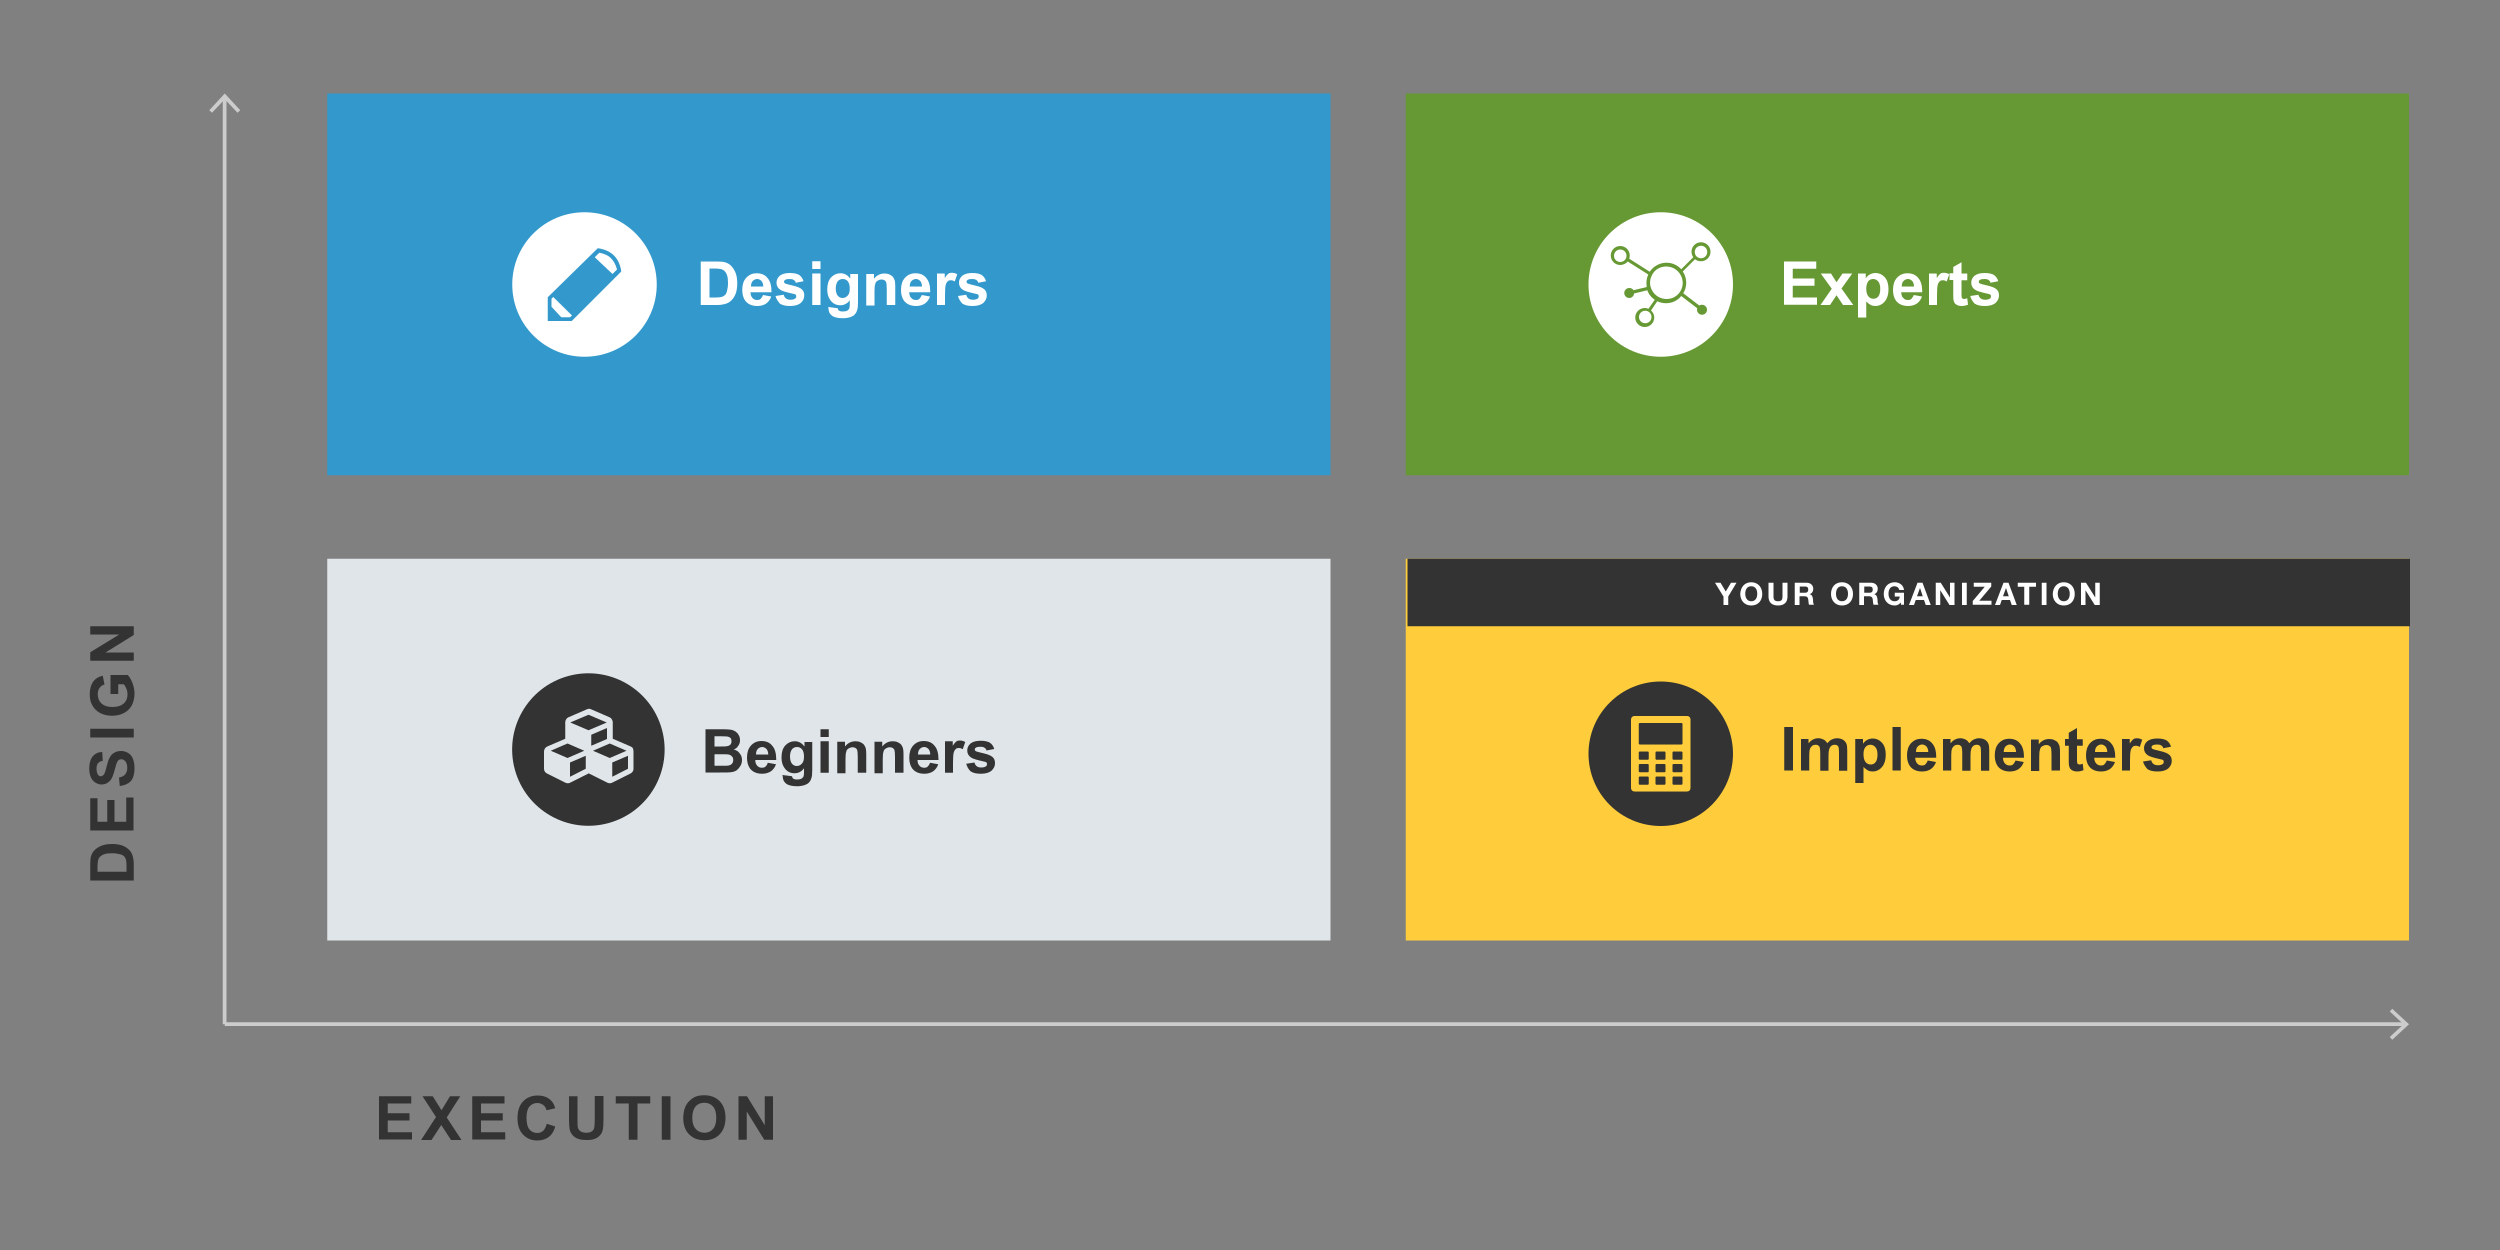
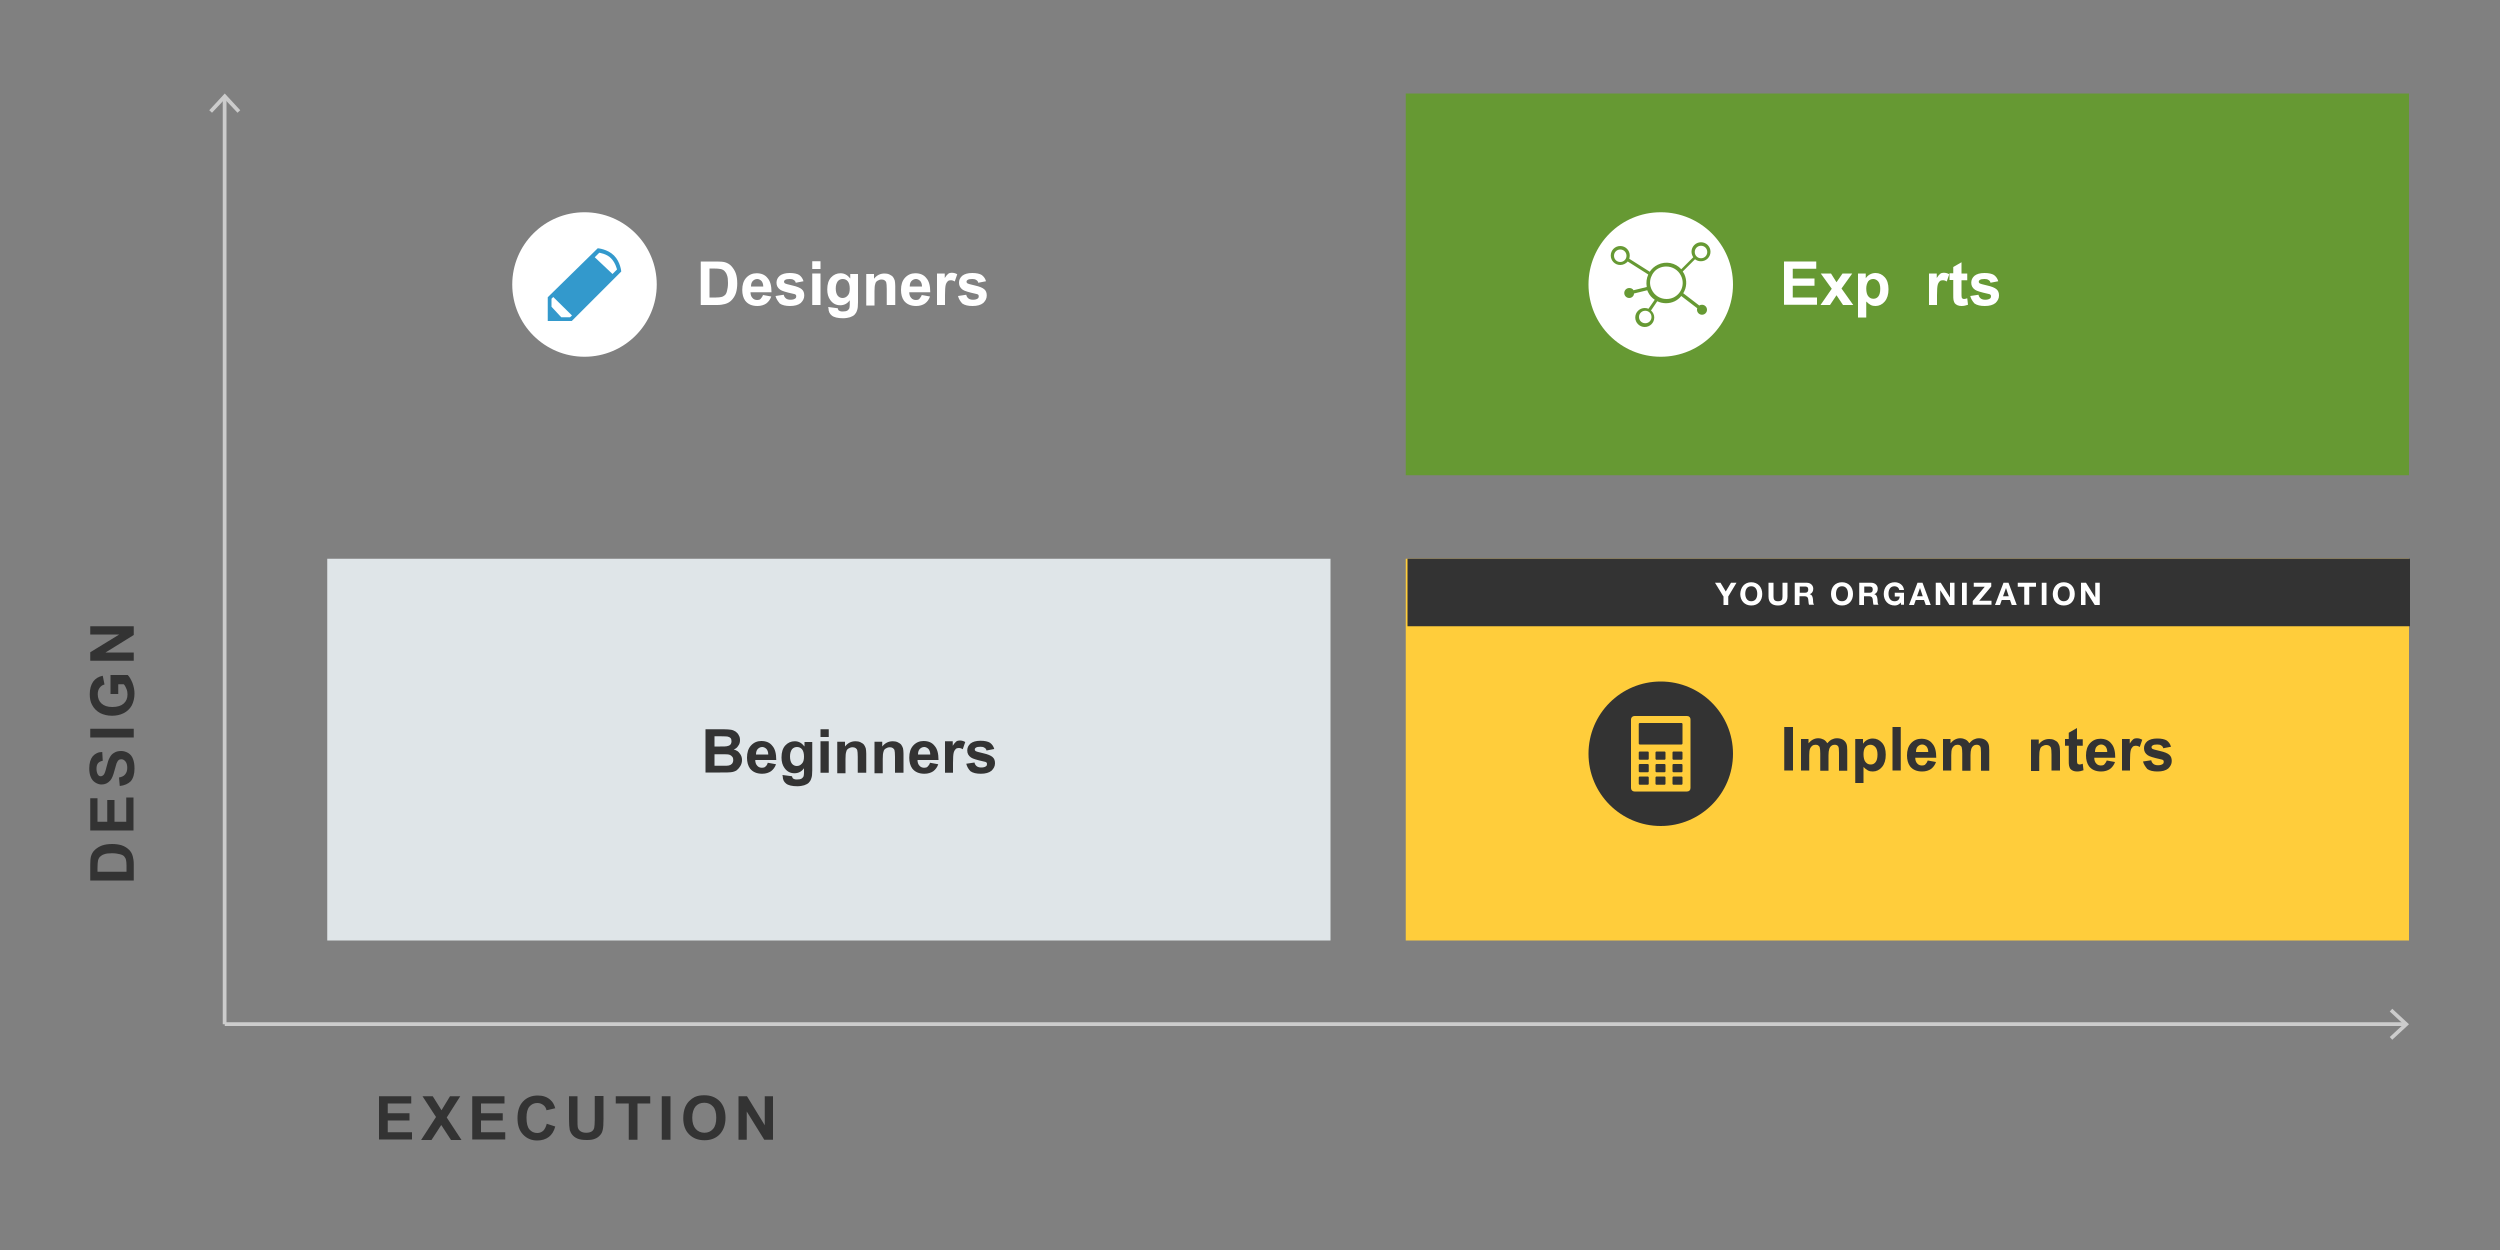
<svg xmlns="http://www.w3.org/2000/svg" version="1.1" id="Layer_1" x="0px" y="0px" viewBox="0 0 1000 500" style="enable-background:new 0 0 1000 500;" xml:space="preserve">
  <rect x="0" y="0" width="1000" height="500" fill="#808080" stroke="none" />
  <style type="text/css">
	.st0{fill:#333333;}
	.st1{fill:#CCCCCC;}
	.st2{fill:#3399CC;}
	.st3{fill:#DFE5E8;}
	.st4{fill:#669933;}
	.st5{fill:#FFCD3B;}
	.st6{fill:#FFFFFF;}
</style>
  <g>
    <path class="st0" d="M36.1,352.2v-6.4c0-1.4,0.1-2.6,0.3-3.3c0.3-1,0.8-1.9,1.6-2.6c0.8-0.7,1.7-1.3,2.8-1.7   c1.1-0.4,2.5-0.6,4.1-0.6c1.4,0,2.7,0.2,3.7,0.5c1.3,0.4,2.3,1.1,3.1,1.9c0.6,0.6,1.1,1.4,1.4,2.5c0.2,0.8,0.4,1.8,0.4,3.1v6.6   H36.1z M39.1,348.7h11.5v-2.6c0-1-0.1-1.7-0.2-2.1c-0.1-0.6-0.4-1-0.7-1.4c-0.3-0.4-0.9-0.7-1.7-0.9c-0.8-0.2-1.8-0.4-3.2-0.4   c-1.3,0-2.4,0.1-3.1,0.4c-0.7,0.2-1.3,0.6-1.7,1c-0.4,0.4-0.7,1-0.8,1.6c-0.1,0.5-0.2,1.5-0.2,2.9V348.7z" />
    <path class="st0" d="M53.5,332.2H36.1v-12.9h2.9v9.4h3.9v-8.7h2.9v8.7h4.7V319h2.9V332.2z" />
    <path class="st0" d="M47.9,314.4l-0.3-3.4c1.1-0.2,2-0.6,2.5-1.3c0.5-0.6,0.8-1.5,0.8-2.5c0-1.1-0.2-2-0.7-2.6   c-0.5-0.6-1-0.9-1.7-0.9c-0.4,0-0.8,0.1-1.1,0.4c-0.3,0.2-0.5,0.7-0.8,1.3c-0.1,0.4-0.4,1.3-0.8,2.8c-0.5,1.9-1,3.2-1.7,4   c-1,1.1-2.1,1.6-3.5,1.6c-0.9,0-1.7-0.3-2.5-0.8c-0.8-0.5-1.4-1.2-1.8-2.2c-0.4-0.9-0.6-2.1-0.6-3.4c0-2.2,0.5-3.8,1.4-4.9   c1-1.1,2.2-1.7,3.8-1.7l0.2,3.5c-0.9,0.2-1.5,0.5-1.9,1c-0.4,0.5-0.6,1.2-0.6,2.2c0,1,0.2,1.8,0.6,2.4c0.3,0.4,0.6,0.6,1.1,0.6   c0.4,0,0.8-0.2,1.1-0.5c0.4-0.4,0.8-1.5,1.2-3.2c0.4-1.7,0.8-3,1.3-3.8c0.4-0.8,1-1.5,1.8-1.9c0.7-0.5,1.7-0.7,2.8-0.7   c1,0,1.9,0.3,2.8,0.8c0.9,0.6,1.5,1.3,1.9,2.4c0.4,1,0.6,2.3,0.6,3.8c0,2.2-0.5,3.9-1.5,5.1C51.3,313.5,49.8,314.2,47.9,314.4z" />
    <path class="st0" d="M53.5,295H36.1v-3.5h17.4V295z" />
    <path class="st0" d="M47.1,277.6h-2.9V270h6.9c0.7,0.7,1.3,1.8,1.9,3.2c0.5,1.4,0.8,2.8,0.8,4.2c0,1.8-0.4,3.4-1.1,4.8   c-0.8,1.4-1.9,2.4-3.3,3.1c-1.4,0.7-3,1-4.6,1c-1.8,0-3.4-0.4-4.8-1.1c-1.4-0.8-2.5-1.9-3.2-3.3c-0.6-1.1-0.9-2.5-0.9-4.2   c0-2.2,0.5-3.8,1.4-5.1c0.9-1.2,2.2-2,3.8-2.3l0.7,3.5c-0.9,0.2-1.5,0.7-2,1.4c-0.5,0.7-0.7,1.5-0.7,2.5c0,1.5,0.5,2.8,1.5,3.7   c1,0.9,2.4,1.4,4.3,1.4c2.1,0,3.6-0.5,4.6-1.4c1-0.9,1.5-2.1,1.5-3.6c0-0.7-0.1-1.5-0.4-2.2c-0.3-0.7-0.6-1.4-1.1-1.9h-2.2V277.6z" />
    <path class="st0" d="M53.5,264.3H36.1v-3.4l11.6-7.1H36.1v-3.3h17.4v3.5l-11.3,7h11.3V264.3z" />
  </g>
  <g>
    <path class="st0" d="M151.6,455.9v-17.4h12.9v2.9h-9.4v3.9h8.7v2.9h-8.7v4.7h9.7v2.9H151.6z" />
    <path class="st0" d="M168.5,455.9l5.9-9.1l-5.4-8.3h4.1l3.5,5.6l3.4-5.6h4.1l-5.4,8.5l5.9,9h-4.2l-3.9-6l-3.9,6H168.5z" />
    <path class="st0" d="M188.9,455.9v-17.4h12.9v2.9h-9.4v3.9h8.7v2.9h-8.7v4.7h9.7v2.9H188.9z" />
    <path class="st0" d="M218.7,449.5l3.4,1.1c-0.5,1.9-1.4,3.3-2.6,4.2c-1.2,0.9-2.8,1.4-4.6,1.4c-2.3,0-4.2-0.8-5.7-2.4   c-1.5-1.6-2.2-3.7-2.2-6.5c0-2.9,0.7-5.1,2.2-6.7c1.5-1.6,3.5-2.4,5.9-2.4c2.1,0,3.9,0.6,5.2,1.9c0.8,0.7,1.4,1.8,1.8,3.2l-3.5,0.8   c-0.2-0.9-0.6-1.6-1.3-2.1s-1.4-0.8-2.4-0.8c-1.3,0-2.3,0.5-3.1,1.4c-0.8,0.9-1.2,2.4-1.2,4.5c0,2.2,0.4,3.8,1.2,4.7   c0.8,0.9,1.8,1.4,3.1,1.4c0.9,0,1.7-0.3,2.4-0.9C217.9,451.7,218.4,450.7,218.7,449.5z" />
    <path class="st0" d="M227.5,438.5h3.5v9.4c0,1.5,0,2.5,0.1,2.9c0.1,0.7,0.5,1.3,1.1,1.7c0.6,0.4,1.3,0.6,2.3,0.6   c1,0,1.7-0.2,2.3-0.6c0.5-0.4,0.8-0.9,0.9-1.5c0.1-0.6,0.2-1.6,0.2-3v-9.6h3.5v9.1c0,2.1-0.1,3.6-0.3,4.4c-0.2,0.9-0.5,1.6-1.1,2.2   c-0.5,0.6-1.2,1.1-2,1.4c-0.9,0.4-2,0.5-3.3,0.5c-1.7,0-2.9-0.2-3.8-0.6s-1.5-0.9-2-1.5c-0.5-0.6-0.8-1.3-1-1.9   c-0.2-1-0.3-2.5-0.3-4.4V438.5z" />
    <path class="st0" d="M251.5,455.9v-14.5h-5.2v-2.9h13.8v2.9H255v14.5H251.5z" />
    <path class="st0" d="M264.7,455.9v-17.4h3.5v17.4H264.7z" />
    <path class="st0" d="M273.3,447.3c0-1.8,0.3-3.3,0.8-4.5c0.4-0.9,0.9-1.7,1.6-2.4c0.7-0.7,1.4-1.2,2.2-1.6c1.1-0.5,2.3-0.7,3.8-0.7   c2.6,0,4.6,0.8,6.2,2.4c1.5,1.6,2.3,3.8,2.3,6.6c0,2.8-0.8,5-2.3,6.6c-1.5,1.6-3.6,2.4-6.1,2.4c-2.6,0-4.6-0.8-6.2-2.4   C274.1,452.2,273.3,450,273.3,447.3z M276.9,447.1c0,2,0.5,3.5,1.4,4.5c0.9,1,2.1,1.5,3.5,1.5s2.5-0.5,3.4-1.5   c0.9-1,1.3-2.5,1.3-4.5c0-2-0.4-3.5-1.3-4.5c-0.9-1-2-1.5-3.5-1.5s-2.6,0.5-3.5,1.5C277.4,443.6,276.9,445.1,276.9,447.1z" />
    <path class="st0" d="M295.4,455.9v-17.4h3.4l7.1,11.6v-11.6h3.3v17.4h-3.5l-7-11.3v11.3H295.4z" />
  </g>
  <g>
    <g>
      <rect x="89.1" y="39.1" class="st1" width="1.5" height="370.6" />
    </g>
    <g>
      <g>
        <polygon class="st1" points="96.1,44.1 95,45.1 89.9,39.7 84.8,45.1 83.7,44.1 89.9,37.4    " />
      </g>
    </g>
  </g>
  <g>
    <g>
      <rect x="89.9" y="408.9" class="st1" width="872.1" height="1.5" />
    </g>
    <g>
      <g>
        <polygon class="st1" points="956.9,415.9 955.9,414.8 961.4,409.7 955.9,404.6 956.9,403.5 963.6,409.7    " />
      </g>
    </g>
  </g>
-   <rect x="130.9" y="37.4" class="st2" width="401.3" height="152.7" />
  <rect x="130.9" y="223.5" class="st3" width="401.3" height="152.7" />
  <rect x="562.3" y="37.4" class="st4" width="401.3" height="152.7" />
  <rect x="562.3" y="223.5" class="st5" width="401.3" height="152.7" />
  <g>
    <g>
      <path class="st0" d="M282.3,291.7h7c1.4,0,2.4,0.1,3.1,0.2c0.7,0.1,1.3,0.4,1.8,0.7c0.5,0.4,1,0.8,1.3,1.5c0.4,0.6,0.5,1.3,0.5,2    c0,0.8-0.2,1.6-0.7,2.2c-0.4,0.7-1,1.2-1.8,1.5c1.1,0.3,1.9,0.8,2.4,1.6c0.6,0.7,0.9,1.6,0.9,2.6c0,0.8-0.2,1.6-0.6,2.3    c-0.4,0.7-0.9,1.3-1.5,1.8c-0.6,0.4-1.4,0.7-2.4,0.8c-0.6,0.1-2,0.1-4.2,0.1h-5.9V291.7z M285.8,294.6v4h2.3c1.4,0,2.2,0,2.6-0.1    c0.6-0.1,1.1-0.3,1.4-0.6c0.3-0.3,0.5-0.8,0.5-1.4c0-0.5-0.1-1-0.4-1.3c-0.3-0.3-0.7-0.5-1.3-0.6c-0.3,0-1.4-0.1-3-0.1H285.8z     M285.8,301.6v4.7h3.3c1.3,0,2.1,0,2.4-0.1c0.5-0.1,0.9-0.3,1.3-0.7c0.3-0.4,0.5-0.9,0.5-1.5c0-0.5-0.1-1-0.4-1.3    c-0.3-0.4-0.6-0.6-1.1-0.8c-0.5-0.2-1.5-0.2-3.1-0.2H285.8z" />
      <path class="st0" d="M307.1,305.1l3.3,0.6c-0.4,1.2-1.1,2.1-2,2.8c-0.9,0.6-2.1,1-3.5,1c-2.2,0-3.8-0.7-4.9-2.1    c-0.8-1.1-1.2-2.6-1.2-4.3c0-2.1,0.5-3.7,1.6-4.9c1.1-1.2,2.5-1.8,4.1-1.8c1.9,0,3.4,0.6,4.4,1.9c1.1,1.2,1.6,3.1,1.6,5.7h-8.4    c0,1,0.3,1.8,0.8,2.3c0.5,0.6,1.2,0.8,1.9,0.8c0.5,0,1-0.1,1.3-0.4C306.7,306.2,306.9,305.8,307.1,305.1z M307.3,301.8    c0-1-0.3-1.7-0.7-2.2c-0.5-0.5-1.1-0.8-1.7-0.8c-0.7,0-1.3,0.3-1.8,0.8c-0.5,0.5-0.7,1.3-0.7,2.2H307.3z" />
      <path class="st0" d="M313,310l3.8,0.5c0.1,0.4,0.2,0.7,0.4,0.9c0.3,0.2,0.8,0.4,1.5,0.4c0.9,0,1.5-0.1,2-0.4    c0.3-0.2,0.5-0.5,0.7-0.8c0.1-0.3,0.2-0.8,0.2-1.5v-1.8c-1,1.4-2.3,2-3.8,2c-1.7,0-3-0.7-4-2.1c-0.8-1.1-1.2-2.5-1.2-4.2    c0-2.1,0.5-3.7,1.5-4.8c1-1.1,2.3-1.7,3.8-1.7c1.6,0,2.8,0.7,3.9,2.1v-1.8h3.1v11.3c0,1.5-0.1,2.6-0.4,3.3c-0.2,0.7-0.6,1.3-1,1.7    c-0.4,0.4-1,0.7-1.8,1c-0.7,0.2-1.7,0.4-2.8,0.4c-2.1,0-3.7-0.4-4.5-1.1c-0.9-0.7-1.3-1.7-1.3-2.8C313,310.3,313,310.1,313,310z     M316,302.6c0,1.3,0.3,2.3,0.8,2.9c0.5,0.6,1.2,0.9,1.9,0.9c0.8,0,1.5-0.3,2.1-1c0.6-0.6,0.8-1.6,0.8-2.8c0-1.3-0.3-2.3-0.8-2.9    c-0.5-0.6-1.2-0.9-2-0.9c-0.8,0-1.5,0.3-2,0.9C316.3,300.4,316,301.3,316,302.6z" />
      <path class="st0" d="M328.2,294.8v-3.1h3.3v3.1H328.2z M328.2,309.1v-12.6h3.3v12.6H328.2z" />
      <path class="st0" d="M346.4,309.1h-3.3v-6.4c0-1.4-0.1-2.2-0.2-2.6c-0.1-0.4-0.4-0.7-0.7-0.9c-0.3-0.2-0.7-0.3-1.2-0.3    c-0.6,0-1.1,0.2-1.6,0.5c-0.5,0.3-0.8,0.7-0.9,1.3c-0.2,0.5-0.3,1.5-0.3,2.9v5.7h-3.3v-12.6h3.1v1.9c1.1-1.4,2.5-2.1,4.2-2.1    c0.7,0,1.4,0.1,2,0.4c0.6,0.3,1.1,0.6,1.4,1c0.3,0.4,0.5,0.9,0.7,1.4c0.1,0.5,0.2,1.3,0.2,2.2V309.1z" />
      <path class="st0" d="M361.3,309.1h-3.3v-6.4c0-1.4-0.1-2.2-0.2-2.6c-0.1-0.4-0.4-0.7-0.7-0.9c-0.3-0.2-0.7-0.3-1.2-0.3    c-0.6,0-1.1,0.2-1.6,0.5c-0.5,0.3-0.8,0.7-0.9,1.3c-0.2,0.5-0.3,1.5-0.3,2.9v5.7h-3.3v-12.6h3.1v1.9c1.1-1.4,2.5-2.1,4.2-2.1    c0.7,0,1.4,0.1,2,0.4c0.6,0.3,1.1,0.6,1.4,1c0.3,0.4,0.5,0.9,0.7,1.4c0.1,0.5,0.2,1.3,0.2,2.2V309.1z" />
      <path class="st0" d="M372,305.1l3.3,0.6c-0.4,1.2-1.1,2.1-2,2.8c-0.9,0.6-2.1,1-3.5,1c-2.2,0-3.8-0.7-4.9-2.1    c-0.8-1.1-1.2-2.6-1.2-4.3c0-2.1,0.5-3.7,1.6-4.9c1.1-1.2,2.5-1.8,4.1-1.8c1.9,0,3.4,0.6,4.4,1.9c1.1,1.2,1.6,3.1,1.6,5.7h-8.4    c0,1,0.3,1.8,0.8,2.3c0.5,0.6,1.2,0.8,1.9,0.8c0.5,0,1-0.1,1.3-0.4C371.5,306.2,371.8,305.8,372,305.1z M372.1,301.8    c0-1-0.3-1.7-0.7-2.2c-0.5-0.5-1.1-0.8-1.7-0.8c-0.7,0-1.3,0.3-1.8,0.8c-0.5,0.5-0.7,1.3-0.7,2.2H372.1z" />
      <path class="st0" d="M381.4,309.1H378v-12.6h3.1v1.8c0.5-0.8,1-1.4,1.4-1.7c0.4-0.3,0.9-0.4,1.4-0.4c0.8,0,1.5,0.2,2.2,0.6l-1,2.9    c-0.6-0.4-1.1-0.5-1.6-0.5c-0.5,0-0.9,0.1-1.2,0.4c-0.3,0.3-0.6,0.7-0.8,1.4c-0.2,0.7-0.3,2.1-0.3,4.2V309.1z" />
      <path class="st0" d="M386.5,305.5l3.3-0.5c0.1,0.6,0.4,1.1,0.9,1.5c0.4,0.3,1,0.5,1.8,0.5c0.9,0,1.5-0.2,1.9-0.5    c0.3-0.2,0.4-0.5,0.4-0.9c0-0.3-0.1-0.5-0.2-0.6c-0.2-0.2-0.5-0.3-1.1-0.4c-2.7-0.6-4.4-1.1-5.1-1.6c-1-0.7-1.5-1.6-1.5-2.8    c0-1.1,0.4-2,1.3-2.8c0.9-0.7,2.2-1.1,4-1.1c1.7,0,3,0.3,3.8,0.8c0.8,0.6,1.4,1.4,1.7,2.5l-3.1,0.6c-0.1-0.5-0.4-0.9-0.8-1.1    c-0.4-0.3-0.9-0.4-1.6-0.4c-0.9,0-1.5,0.1-1.9,0.4c-0.3,0.2-0.4,0.4-0.4,0.7c0,0.2,0.1,0.4,0.3,0.6c0.3,0.2,1.3,0.5,3.1,0.9    c1.8,0.4,3,0.9,3.7,1.5c0.7,0.6,1,1.4,1,2.5c0,1.2-0.5,2.1-1.4,3c-1,0.8-2.4,1.2-4.3,1.2c-1.7,0-3.1-0.3-4.1-1    C387.4,307.7,386.8,306.7,386.5,305.5z" />
    </g>
-     <ellipse transform="matrix(0.964 -0.265 0.265 0.964 -71.043 73.095)" class="st0" cx="235.4" cy="299.9" rx="30.5" ry="30.5" />
    <g>
      <g>
        <path id="Cubes_Stacked_8_" class="st3" d="M253.4,300.6l0,6.9c0,0.4-0.1,0.8-0.3,1.1c-0.2,0.3-0.5,0.6-0.9,0.8l-7.4,3.7     c-0.3,0.2-0.6,0.2-0.9,0.2c-0.4,0-0.7-0.1-0.9-0.2l-7.4-3.7c0,0-0.1,0-0.1-0.1c0,0-0.1,0-0.1,0.1l-7.4,3.7     c-0.3,0.2-0.6,0.2-0.9,0.2c-0.4,0-0.7-0.1-0.9-0.2l-7.4-3.7c-0.4-0.2-0.6-0.4-0.9-0.8c-0.2-0.3-0.3-0.7-0.3-1.1l0-6.9     c0-0.4,0.1-0.8,0.4-1.2c0.2-0.4,0.5-0.6,0.9-0.8l7.2-3.1l0-6.6c0-0.4,0.1-0.8,0.4-1.2c0.2-0.4,0.5-0.6,0.9-0.8l7.4-3.2     c0.3-0.1,0.5-0.2,0.8-0.2c0.3,0,0.6,0.1,0.8,0.2l7.4,3.2c0.4,0.2,0.7,0.4,0.9,0.8c0.2,0.4,0.4,0.7,0.4,1.2l0,6.6l7.2,3.1     c0.4,0.2,0.7,0.4,0.9,0.8C253.3,299.8,253.4,300.2,253.4,300.6z M227,303.2l6.7-2.9l-6.7-2.9l-6.7,2.9L227,303.2z M228,310.7     l6.3-3.2l0-5.2L228,305L228,310.7z M235.4,292.1l7.3-3.1l-7.3-3.1l-7.3,3.1L235.4,292.1z M236.5,298.3l6.3-2.7l0-4.4l-6.3,2.7     L236.5,298.3z M243.9,303.2l6.7-2.9l-6.7-2.9l-6.7,2.9L243.9,303.2z M244.9,310.7l6.3-3.2l0-5.2l-6.3,2.7L244.9,310.7z" />
      </g>
    </g>
  </g>
  <g>
    <g>
      <path class="st6" d="M280.3,104.6h6.4c1.4,0,2.6,0.1,3.3,0.3c1,0.3,1.9,0.8,2.6,1.6c0.7,0.8,1.3,1.7,1.7,2.8    c0.4,1.1,0.6,2.5,0.6,4.1c0,1.4-0.2,2.7-0.5,3.7c-0.4,1.3-1.1,2.3-1.9,3.1c-0.6,0.6-1.4,1.1-2.5,1.4c-0.8,0.2-1.8,0.4-3.1,0.4    h-6.6V104.6z M283.8,107.5V119h2.6c1,0,1.7-0.1,2.1-0.2c0.6-0.1,1-0.4,1.4-0.7c0.4-0.3,0.7-0.9,0.9-1.7c0.2-0.8,0.4-1.8,0.4-3.2    c0-1.3-0.1-2.4-0.4-3.1c-0.2-0.7-0.6-1.3-1-1.7c-0.4-0.4-1-0.7-1.6-0.8c-0.5-0.1-1.5-0.2-2.9-0.2H283.8z" />
      <path class="st6" d="M305.2,118l3.3,0.6c-0.4,1.2-1.1,2.1-2,2.8c-0.9,0.6-2.1,1-3.5,1c-2.2,0-3.8-0.7-4.9-2.1    c-0.8-1.1-1.2-2.6-1.2-4.3c0-2.1,0.5-3.7,1.6-4.9c1.1-1.2,2.5-1.8,4.1-1.8c1.9,0,3.4,0.6,4.4,1.9c1.1,1.2,1.6,3.1,1.6,5.7h-8.4    c0,1,0.3,1.8,0.8,2.3c0.5,0.6,1.2,0.8,1.9,0.8c0.5,0,1-0.1,1.3-0.4C304.7,119,305,118.6,305.2,118z M305.3,114.6    c0-1-0.3-1.7-0.7-2.2c-0.5-0.5-1.1-0.8-1.7-0.8c-0.7,0-1.3,0.3-1.8,0.8c-0.5,0.5-0.7,1.3-0.7,2.2H305.3z" />
      <path class="st6" d="M310.2,118.4l3.3-0.5c0.1,0.6,0.4,1.1,0.9,1.5c0.4,0.3,1,0.5,1.8,0.5c0.9,0,1.5-0.2,1.9-0.5    c0.3-0.2,0.4-0.5,0.4-0.9c0-0.3-0.1-0.5-0.2-0.6c-0.2-0.2-0.5-0.3-1.1-0.4c-2.7-0.6-4.4-1.1-5.1-1.6c-1-0.7-1.5-1.6-1.5-2.8    c0-1.1,0.4-2,1.3-2.8c0.9-0.7,2.2-1.1,4-1.1c1.7,0,3,0.3,3.8,0.8c0.8,0.6,1.4,1.4,1.7,2.5l-3.1,0.6c-0.1-0.5-0.4-0.9-0.8-1.1    c-0.4-0.3-0.9-0.4-1.6-0.4c-0.9,0-1.5,0.1-1.9,0.4c-0.3,0.2-0.4,0.4-0.4,0.7c0,0.2,0.1,0.4,0.3,0.6c0.3,0.2,1.3,0.5,3.1,0.9    c1.8,0.4,3,0.9,3.7,1.5c0.7,0.6,1,1.4,1,2.5c0,1.2-0.5,2.1-1.4,3c-1,0.8-2.4,1.2-4.3,1.2c-1.7,0-3.1-0.3-4.1-1    C311.2,120.5,310.5,119.6,310.2,118.4z" />
      <path class="st6" d="M324.9,107.6v-3.1h3.3v3.1H324.9z M324.9,122v-12.6h3.3V122H324.9z" />
      <path class="st6" d="M331.3,122.8l3.8,0.5c0.1,0.4,0.2,0.7,0.4,0.9c0.3,0.2,0.8,0.4,1.5,0.4c0.9,0,1.5-0.1,2-0.4    c0.3-0.2,0.5-0.5,0.7-0.8c0.1-0.3,0.2-0.8,0.2-1.5v-1.8c-1,1.4-2.3,2-3.8,2c-1.7,0-3-0.7-4-2.1c-0.8-1.1-1.2-2.5-1.2-4.2    c0-2.1,0.5-3.7,1.5-4.8c1-1.1,2.3-1.7,3.8-1.7c1.6,0,2.8,0.7,3.9,2.1v-1.8h3.1v11.3c0,1.5-0.1,2.6-0.4,3.3c-0.2,0.7-0.6,1.3-1,1.7    c-0.4,0.4-1,0.7-1.8,1c-0.7,0.2-1.7,0.4-2.8,0.4c-2.1,0-3.7-0.4-4.5-1.1c-0.9-0.7-1.3-1.7-1.3-2.8    C331.3,123.1,331.3,123,331.3,122.8z M334.3,115.4c0,1.3,0.3,2.3,0.8,2.9c0.5,0.6,1.2,0.9,1.9,0.9c0.8,0,1.5-0.3,2.1-1    c0.6-0.6,0.8-1.6,0.8-2.8c0-1.3-0.3-2.3-0.8-2.9c-0.5-0.6-1.2-0.9-2-0.9c-0.8,0-1.5,0.3-2,0.9    C334.6,113.2,334.3,114.1,334.3,115.4z" />
      <path class="st6" d="M358,122h-3.3v-6.4c0-1.4-0.1-2.2-0.2-2.6c-0.1-0.4-0.4-0.7-0.7-0.9c-0.3-0.2-0.7-0.3-1.2-0.3    c-0.6,0-1.1,0.2-1.6,0.5c-0.5,0.3-0.8,0.7-0.9,1.3c-0.2,0.5-0.3,1.5-0.3,2.9v5.7h-3.3v-12.6h3.1v1.9c1.1-1.4,2.5-2.1,4.2-2.1    c0.7,0,1.4,0.1,2,0.4c0.6,0.3,1.1,0.6,1.4,1c0.3,0.4,0.5,0.9,0.7,1.4c0.1,0.5,0.2,1.3,0.2,2.2V122z" />
      <path class="st6" d="M368.7,118l3.3,0.6c-0.4,1.2-1.1,2.1-2,2.8c-0.9,0.6-2.1,1-3.5,1c-2.2,0-3.8-0.7-4.9-2.1    c-0.8-1.1-1.2-2.6-1.2-4.3c0-2.1,0.5-3.7,1.6-4.9c1.1-1.2,2.5-1.8,4.1-1.8c1.9,0,3.4,0.6,4.4,1.9c1.1,1.2,1.6,3.1,1.6,5.7h-8.4    c0,1,0.3,1.8,0.8,2.3c0.5,0.6,1.2,0.8,1.9,0.8c0.5,0,1-0.1,1.3-0.4C368.2,119,368.5,118.6,368.7,118z M368.8,114.6    c0-1-0.3-1.7-0.7-2.2c-0.5-0.5-1.1-0.8-1.7-0.8c-0.7,0-1.3,0.3-1.8,0.8c-0.5,0.5-0.7,1.3-0.7,2.2H368.8z" />
      <path class="st6" d="M378.1,122h-3.3v-12.6h3.1v1.8c0.5-0.8,1-1.4,1.4-1.7c0.4-0.3,0.9-0.4,1.4-0.4c0.8,0,1.5,0.2,2.2,0.6l-1,2.9    c-0.6-0.4-1.1-0.5-1.6-0.5c-0.5,0-0.9,0.1-1.2,0.4c-0.3,0.3-0.6,0.7-0.8,1.4c-0.2,0.7-0.3,2.1-0.3,4.2V122z" />
      <path class="st6" d="M383.2,118.4l3.3-0.5c0.1,0.6,0.4,1.1,0.9,1.5c0.4,0.3,1,0.5,1.8,0.5c0.9,0,1.5-0.2,1.9-0.5    c0.3-0.2,0.4-0.5,0.4-0.9c0-0.3-0.1-0.5-0.2-0.6c-0.2-0.2-0.5-0.3-1.1-0.4c-2.7-0.6-4.4-1.1-5.1-1.6c-1-0.7-1.5-1.6-1.5-2.8    c0-1.1,0.4-2,1.3-2.8c0.9-0.7,2.2-1.1,4-1.1c1.7,0,3,0.3,3.8,0.8c0.8,0.6,1.4,1.4,1.7,2.5l-3.1,0.6c-0.1-0.5-0.4-0.9-0.8-1.1    c-0.4-0.3-0.9-0.4-1.6-0.4c-0.9,0-1.5,0.1-1.9,0.4c-0.3,0.2-0.4,0.4-0.4,0.7c0,0.2,0.1,0.4,0.3,0.6c0.3,0.2,1.3,0.5,3.1,0.9    c1.8,0.4,3,0.9,3.7,1.5c0.7,0.6,1,1.4,1,2.5c0,1.2-0.5,2.1-1.4,3c-1,0.8-2.4,1.2-4.3,1.2c-1.7,0-3.1-0.3-4.1-1    C384.1,120.5,383.5,119.6,383.2,118.4z" />
    </g>
    <circle class="st6" cx="233.8" cy="113.8" r="28.9" />
    <path id="XMLID_71_" class="st2" d="M245.6,102.2c-2.6-2.6-6.5-2.9-6.5-2.9l-20,19.6v9.5h9.6l19.8-19.8   C248.5,108.6,248.2,104.8,245.6,102.2z M228,126.9h-3.5l-3.9-4.2v-3.2l0.7-0.7l7.5,7.4L228,126.9z M237.9,102.9l1.8-1.8   c0,0,3,0.4,4.7,2.2c1.8,1.8,2.4,4.5,2.4,4.5l-1.8,1.8L237.9,102.9z" />
  </g>
  <g>
    <g>
      <path class="st0" d="M713.7,308.2v-17.4h3.5v17.4H713.7z" />
      <path class="st0" d="M720.3,295.6h3.1v1.7c1.1-1.3,2.4-2,3.9-2c0.8,0,1.5,0.2,2.1,0.5c0.6,0.3,1.1,0.8,1.5,1.5    c0.6-0.7,1.2-1.2,1.8-1.5s1.3-0.5,2.1-0.5c0.9,0,1.7,0.2,2.4,0.6c0.6,0.4,1.1,0.9,1.4,1.7c0.2,0.5,0.3,1.4,0.3,2.6v8.1h-3.3V301    c0-1.3-0.1-2.1-0.3-2.4c-0.3-0.5-0.8-0.7-1.4-0.7c-0.5,0-0.9,0.1-1.3,0.4c-0.4,0.3-0.7,0.7-0.9,1.3c-0.2,0.6-0.3,1.4-0.3,2.6v6.1    h-3.3v-6.9c0-1.2-0.1-2-0.2-2.4s-0.3-0.6-0.6-0.8c-0.2-0.2-0.6-0.3-1-0.3c-0.5,0-1,0.1-1.4,0.4c-0.4,0.3-0.7,0.7-0.9,1.2    c-0.2,0.5-0.3,1.4-0.3,2.6v6.1h-3.3V295.6z" />
      <path class="st0" d="M742.1,295.6h3.1v1.9c0.4-0.6,0.9-1.1,1.6-1.5c0.7-0.4,1.5-0.6,2.3-0.6c1.5,0,2.7,0.6,3.7,1.7    c1,1.1,1.5,2.7,1.5,4.8c0,2.1-0.5,3.7-1.5,4.9c-1,1.2-2.3,1.8-3.7,1.8c-0.7,0-1.3-0.1-1.9-0.4c-0.6-0.3-1.2-0.8-1.8-1.4v6.4h-3.3    V295.6z M745.4,301.7c0,1.4,0.3,2.5,0.8,3.1c0.6,0.7,1.2,1,2.1,1c0.8,0,1.4-0.3,1.9-0.9c0.5-0.6,0.8-1.6,0.8-3.1    c0-1.3-0.3-2.3-0.8-2.9c-0.5-0.6-1.2-1-2-1c-0.8,0-1.5,0.3-2,0.9C745.6,299.5,745.4,300.5,745.4,301.7z" />
      <path class="st0" d="M757,308.2v-17.4h3.3v17.4H757z" />
      <path class="st0" d="M771.1,304.2l3.3,0.6c-0.4,1.2-1.1,2.1-2,2.8c-0.9,0.6-2.1,1-3.5,1c-2.2,0-3.8-0.7-4.9-2.1    c-0.8-1.1-1.2-2.6-1.2-4.3c0-2.1,0.5-3.7,1.6-4.9c1.1-1.2,2.5-1.8,4.1-1.8c1.9,0,3.4,0.6,4.4,1.9c1.1,1.2,1.6,3.1,1.6,5.7h-8.4    c0,1,0.3,1.8,0.8,2.3c0.5,0.6,1.2,0.8,1.9,0.8c0.5,0,1-0.1,1.3-0.4C770.6,305.3,770.9,304.8,771.1,304.2z M771.3,300.8    c0-1-0.3-1.7-0.7-2.2c-0.5-0.5-1.1-0.8-1.7-0.8c-0.7,0-1.3,0.3-1.8,0.8c-0.5,0.5-0.7,1.3-0.7,2.2H771.3z" />
      <path class="st0" d="M777.1,295.6h3.1v1.7c1.1-1.3,2.4-2,3.9-2c0.8,0,1.5,0.2,2.1,0.5s1.1,0.8,1.5,1.5c0.6-0.7,1.2-1.2,1.8-1.5    c0.6-0.3,1.3-0.5,2.1-0.5c0.9,0,1.7,0.2,2.4,0.6c0.6,0.4,1.1,0.9,1.4,1.7c0.2,0.5,0.3,1.4,0.3,2.6v8.1h-3.3V301    c0-1.3-0.1-2.1-0.3-2.4c-0.3-0.5-0.8-0.7-1.4-0.7c-0.5,0-0.9,0.1-1.3,0.4c-0.4,0.3-0.7,0.7-0.9,1.3c-0.2,0.6-0.3,1.4-0.3,2.6v6.1    h-3.3v-6.9c0-1.2-0.1-2-0.2-2.4s-0.3-0.6-0.6-0.8c-0.2-0.2-0.6-0.3-1-0.3c-0.5,0-1,0.1-1.4,0.4c-0.4,0.3-0.7,0.7-0.9,1.2    c-0.2,0.5-0.3,1.4-0.3,2.6v6.1h-3.3V295.6z" />
-       <path class="st0" d="M806.2,304.2l3.3,0.6c-0.4,1.2-1.1,2.1-2,2.8c-0.9,0.6-2.1,1-3.5,1c-2.2,0-3.8-0.7-4.9-2.1    c-0.8-1.1-1.2-2.6-1.2-4.3c0-2.1,0.5-3.7,1.6-4.9c1.1-1.2,2.5-1.8,4.1-1.8c1.9,0,3.4,0.6,4.4,1.9c1.1,1.2,1.6,3.1,1.6,5.7h-8.4    c0,1,0.3,1.8,0.8,2.3c0.5,0.6,1.2,0.8,1.9,0.8c0.5,0,1-0.1,1.3-0.4S806,304.8,806.2,304.2z M806.4,300.8c0-1-0.3-1.7-0.7-2.2    c-0.5-0.5-1.1-0.8-1.7-0.8c-0.7,0-1.3,0.3-1.8,0.8c-0.5,0.5-0.7,1.3-0.7,2.2H806.4z" />
      <path class="st0" d="M823.9,308.2h-3.3v-6.4c0-1.4-0.1-2.2-0.2-2.6c-0.1-0.4-0.4-0.7-0.7-0.9c-0.3-0.2-0.7-0.3-1.2-0.3    c-0.6,0-1.1,0.2-1.6,0.5c-0.5,0.3-0.8,0.7-0.9,1.3c-0.2,0.5-0.3,1.5-0.3,2.9v5.7h-3.3v-12.6h3.1v1.9c1.1-1.4,2.5-2.1,4.2-2.1    c0.7,0,1.4,0.1,2,0.4c0.6,0.3,1.1,0.6,1.4,1c0.3,0.4,0.5,0.9,0.7,1.4c0.1,0.5,0.2,1.3,0.2,2.2V308.2z" />
      <path class="st0" d="M833.1,295.6v2.7h-2.3v5.1c0,1,0,1.6,0.1,1.8c0,0.2,0.1,0.3,0.3,0.4c0.2,0.1,0.3,0.2,0.6,0.2    c0.3,0,0.8-0.1,1.3-0.3l0.3,2.6c-0.8,0.3-1.7,0.5-2.6,0.5c-0.6,0-1.1-0.1-1.6-0.3c-0.5-0.2-0.8-0.5-1.1-0.8    c-0.2-0.3-0.4-0.8-0.5-1.3c-0.1-0.4-0.1-1.2-0.1-2.4v-5.5h-1.5v-2.7h1.5v-2.5l3.3-1.9v4.5H833.1z" />
      <path class="st0" d="M842.7,304.2l3.3,0.6c-0.4,1.2-1.1,2.1-2,2.8c-0.9,0.6-2.1,1-3.5,1c-2.2,0-3.8-0.7-4.9-2.1    c-0.8-1.1-1.2-2.6-1.2-4.3c0-2.1,0.5-3.7,1.6-4.9c1.1-1.2,2.5-1.8,4.1-1.8c1.9,0,3.4,0.6,4.4,1.9c1.1,1.2,1.6,3.1,1.6,5.7h-8.4    c0,1,0.3,1.8,0.8,2.3c0.5,0.6,1.2,0.8,1.9,0.8c0.5,0,1-0.1,1.3-0.4S842.5,304.8,842.7,304.2z M842.9,300.8c0-1-0.3-1.7-0.7-2.2    c-0.5-0.5-1.1-0.8-1.7-0.8c-0.7,0-1.3,0.3-1.8,0.8c-0.5,0.5-0.7,1.3-0.7,2.2H842.9z" />
      <path class="st0" d="M852.1,308.2h-3.3v-12.6h3.1v1.8c0.5-0.8,1-1.4,1.4-1.7c0.4-0.3,0.9-0.4,1.4-0.4c0.8,0,1.5,0.2,2.2,0.6    l-1,2.9c-0.6-0.4-1.1-0.5-1.6-0.5c-0.5,0-0.9,0.1-1.2,0.4c-0.3,0.3-0.6,0.7-0.8,1.4c-0.2,0.7-0.3,2.1-0.3,4.2V308.2z" />
      <path class="st0" d="M857.2,304.6l3.3-0.5c0.1,0.6,0.4,1.1,0.9,1.5c0.4,0.3,1,0.5,1.8,0.5c0.9,0,1.5-0.2,1.9-0.5    c0.3-0.2,0.4-0.5,0.4-0.9c0-0.3-0.1-0.5-0.2-0.6c-0.2-0.2-0.5-0.3-1.1-0.4c-2.7-0.6-4.4-1.1-5.1-1.6c-1-0.7-1.5-1.6-1.5-2.8    c0-1.1,0.4-2,1.3-2.8c0.9-0.7,2.2-1.1,4-1.1c1.7,0,3,0.3,3.8,0.8c0.8,0.6,1.4,1.4,1.7,2.5l-3.1,0.6c-0.1-0.5-0.4-0.9-0.8-1.1    c-0.4-0.3-0.9-0.4-1.6-0.4c-0.9,0-1.5,0.1-1.9,0.4c-0.3,0.2-0.4,0.4-0.4,0.7c0,0.2,0.1,0.4,0.3,0.6c0.3,0.2,1.3,0.5,3.1,0.9    c1.8,0.4,3,0.9,3.7,1.5c0.7,0.6,1,1.4,1,2.5c0,1.2-0.5,2.1-1.4,3c-1,0.8-2.4,1.2-4.3,1.2c-1.7,0-3.1-0.3-4.1-1    C858.2,306.7,857.5,305.8,857.2,304.6z" />
    </g>
    <circle class="st0" cx="664.3" cy="301.5" r="28.9" />
    <path id="XMLID_58_" class="st5" d="M676.2,315.2c0,0.9-0.6,1.4-1.4,1.4h-21c-0.8,0-1.4-0.6-1.4-1.4v-27.4c0-0.8,0.6-1.4,1.4-1.4   h21c0.9,0,1.4,0.6,1.4,1.4V315.2z M673,289.6c0-0.2-0.2-0.4-0.4-0.4h-16.7c-0.2,0-0.4,0.2-0.4,0.4v7.8c0,0.2,0.2,0.4,0.4,0.4h16.7   c0.2,0,0.4-0.2,0.4-0.4V289.6z M659.5,301c0-0.2-0.2-0.4-0.4-0.4h-3.2c-0.2,0-0.4,0.2-0.4,0.4v2.5c0,0.2,0.2,0.4,0.4,0.4h3.2   c0.2,0,0.4-0.2,0.4-0.4V301z M666.2,301c0-0.2-0.2-0.4-0.4-0.4h-3.2c-0.2,0-0.4,0.2-0.4,0.4v2.5c0,0.2,0.2,0.4,0.4,0.4h3.2   c0.2,0,0.4-0.2,0.4-0.4V301z M673,301c0-0.2-0.2-0.4-0.4-0.4h-3.2c-0.2,0-0.4,0.2-0.4,0.4v2.5c0,0.2,0.2,0.4,0.4,0.4h3.2   c0.2,0,0.4-0.2,0.4-0.4V301z M659.5,306c0-0.2-0.2-0.4-0.4-0.4h-3.2c-0.2,0-0.4,0.2-0.4,0.4v2.5c0,0.2,0.2,0.4,0.4,0.4h3.2   c0.2,0,0.4-0.2,0.4-0.4V306z M666.2,306c0-0.2-0.2-0.4-0.4-0.4h-3.2c-0.2,0-0.4,0.2-0.4,0.4v2.5c0,0.2,0.2,0.4,0.4,0.4h3.2   c0.2,0,0.4-0.2,0.4-0.4V306z M673,306c0-0.2-0.2-0.4-0.4-0.4h-3.2c-0.2,0-0.4,0.2-0.4,0.4v2.5c0,0.2,0.2,0.4,0.4,0.4h3.2   c0.2,0,0.4-0.2,0.4-0.4V306z M659.5,311c0-0.2-0.2-0.4-0.4-0.4h-3.2c-0.2,0-0.4,0.2-0.4,0.4v2.5c0,0.2,0.2,0.4,0.4,0.4h3.2   c0.2,0,0.4-0.2,0.4-0.4V311z M666.2,311c0-0.2-0.2-0.4-0.4-0.4h-3.2c-0.2,0-0.4,0.2-0.4,0.4v2.5c0,0.2,0.2,0.4,0.4,0.4h3.2   c0.2,0,0.4-0.2,0.4-0.4V311z M673,311c0-0.2-0.2-0.4-0.4-0.4h-3.2c-0.2,0-0.4,0.2-0.4,0.4v2.5c0,0.2,0.2,0.4,0.4,0.4h3.2   c0.2,0,0.4-0.2,0.4-0.4V311z" />
  </g>
  <g>
    <g>
      <path class="st6" d="M713.6,122v-17.4h12.9v2.9h-9.4v3.9h8.7v2.9h-8.7v4.7h9.7v2.9H713.6z" />
      <path class="st6" d="M728.2,122l4.5-6.5l-4.4-6.1h4.1l2.2,3.5l2.4-3.5h3.9l-4.3,6l4.7,6.6h-4.1l-2.6-3.9l-2.6,3.9H728.2z" />
      <path class="st6" d="M743.2,109.4h3.1v1.9c0.4-0.6,0.9-1.1,1.6-1.5c0.7-0.4,1.5-0.6,2.3-0.6c1.5,0,2.7,0.6,3.7,1.7    c1,1.1,1.5,2.7,1.5,4.8c0,2.1-0.5,3.7-1.5,4.9c-1,1.2-2.3,1.8-3.7,1.8c-0.7,0-1.3-0.1-1.9-0.4c-0.6-0.3-1.2-0.8-1.8-1.4v6.4h-3.3    V109.4z M746.5,115.4c0,1.4,0.3,2.5,0.8,3.1c0.6,0.7,1.2,1,2.1,1c0.8,0,1.4-0.3,1.9-0.9c0.5-0.6,0.8-1.6,0.8-3.1    c0-1.3-0.3-2.3-0.8-2.9c-0.5-0.6-1.2-1-2-1c-0.8,0-1.5,0.3-2,0.9C746.8,113.3,746.5,114.2,746.5,115.4z" />
-       <path class="st6" d="M765.5,118l3.3,0.6c-0.4,1.2-1.1,2.1-2,2.8c-0.9,0.6-2.1,1-3.5,1c-2.2,0-3.8-0.7-4.9-2.1    c-0.8-1.1-1.2-2.6-1.2-4.3c0-2.1,0.5-3.7,1.6-4.9c1.1-1.2,2.5-1.8,4.1-1.8c1.9,0,3.4,0.6,4.4,1.9c1.1,1.2,1.6,3.1,1.6,5.7h-8.4    c0,1,0.3,1.8,0.8,2.3c0.5,0.6,1.2,0.8,1.9,0.8c0.5,0,1-0.1,1.3-0.4C765,119,765.3,118.6,765.5,118z M765.6,114.6    c0-1-0.3-1.7-0.7-2.2c-0.5-0.5-1.1-0.8-1.7-0.8c-0.7,0-1.3,0.3-1.8,0.8c-0.5,0.5-0.7,1.3-0.7,2.2H765.6z" />
      <path class="st6" d="M774.9,122h-3.3v-12.6h3.1v1.8c0.5-0.8,1-1.4,1.4-1.7c0.4-0.3,0.9-0.4,1.4-0.4c0.8,0,1.5,0.2,2.2,0.6l-1,2.9    c-0.6-0.4-1.1-0.5-1.6-0.5c-0.5,0-0.9,0.1-1.2,0.4c-0.3,0.3-0.6,0.7-0.8,1.4c-0.2,0.7-0.3,2.1-0.3,4.2V122z" />
      <path class="st6" d="M786.9,109.4v2.7h-2.3v5.1c0,1,0,1.6,0.1,1.8c0,0.2,0.1,0.3,0.3,0.4c0.2,0.1,0.3,0.2,0.6,0.2    c0.3,0,0.8-0.1,1.3-0.3l0.3,2.6c-0.8,0.3-1.7,0.5-2.6,0.5c-0.6,0-1.1-0.1-1.6-0.3c-0.5-0.2-0.8-0.5-1.1-0.8    c-0.2-0.3-0.4-0.8-0.5-1.3c-0.1-0.4-0.1-1.2-0.1-2.4V112h-1.5v-2.7h1.5v-2.5l3.3-1.9v4.5H786.9z" />
      <path class="st6" d="M788.1,118.4l3.3-0.5c0.1,0.6,0.4,1.1,0.9,1.5c0.4,0.3,1,0.5,1.8,0.5c0.9,0,1.5-0.2,1.9-0.5    c0.3-0.2,0.4-0.5,0.4-0.9c0-0.3-0.1-0.5-0.2-0.6c-0.2-0.2-0.5-0.3-1.1-0.4c-2.7-0.6-4.4-1.1-5.1-1.6c-1-0.7-1.5-1.6-1.5-2.8    c0-1.1,0.4-2,1.3-2.8c0.9-0.7,2.2-1.1,4-1.1c1.7,0,3,0.3,3.8,0.8c0.8,0.6,1.4,1.4,1.7,2.5l-3.1,0.6c-0.1-0.5-0.4-0.9-0.8-1.1    c-0.4-0.3-0.9-0.4-1.6-0.4c-0.9,0-1.5,0.1-1.9,0.4c-0.3,0.2-0.4,0.4-0.4,0.7c0,0.2,0.1,0.4,0.3,0.6c0.3,0.2,1.3,0.5,3.1,0.9    c1.8,0.4,3,0.9,3.7,1.5c0.7,0.6,1,1.4,1,2.5c0,1.2-0.5,2.1-1.4,3c-1,0.8-2.4,1.2-4.3,1.2c-1.7,0-3.1-0.3-4.1-1    C789,120.5,788.4,119.6,788.1,118.4z" />
    </g>
    <circle class="st6" cx="664.3" cy="113.8" r="28.9" />
    <path id="XMLID_52_" class="st4" d="M680.4,104.5c2.1,0,3.8-1.7,3.8-3.8c0-2.1-1.7-3.8-3.8-3.8c-2.1,0-3.8,1.7-3.8,3.8   c0,0.8,0.3,1.6,0.7,2.2l-4.8,4.8c-2.3-2.6-6.2-3.4-9.4-1.8c-1.4,0.7-2.4,1.6-3.2,2.8l-8.2-5.2c0.1-0.4,0.2-0.8,0.2-1.3   c0-2.1-1.7-3.8-3.8-3.8c-2.1,0-3.8,1.7-3.8,3.8c0,2.1,1.7,3.8,3.8,3.8c1.2,0,2.3-0.6,3-1.4l8.2,5.2c-0.7,1.5-0.9,3.3-0.6,5   l-5.3,1.3c-0.3-0.6-1-0.9-1.7-0.9c-1.1,0-2,0.9-2,2c0,1.1,0.9,2,2,2c1,0,1.9-0.8,1.9-1.8l5.3-1.3c0.1,0.2,0.2,0.5,0.3,0.7   c0.6,1.3,1.6,2.4,2.7,3.1l-2.5,3.6c-0.5-0.2-1-0.3-1.5-0.3c-2.1,0-3.8,1.7-3.8,3.8c0,2.1,1.7,3.8,3.8,3.8c2.1,0,3.8-1.7,3.8-3.8   c0-1.1-0.5-2.1-1.3-2.8l2.5-3.7c2.1,1,4.7,1.1,7,0c1-0.5,1.9-1.2,2.6-2.1l6.4,4.9c-0.1,0.2-0.1,0.4-0.1,0.6c0,1.1,0.9,2,2,2   c1.1,0,2-0.9,2-2c0-1.1-0.9-2-2-2c-0.4,0-0.8,0.1-1.1,0.3l-6.4-4.9c1.4-2.3,1.6-5.1,0.4-7.7c-0.2-0.3-0.4-0.7-0.6-1l4.9-4.9   C678.8,104.3,679.5,104.5,680.4,104.5z M648.1,104.8c-1.4,0-2.5-1.1-2.5-2.5c0-1.4,1.1-2.5,2.5-2.5c1.4,0,2.5,1.1,2.5,2.5   C650.6,103.7,649.5,104.8,648.1,104.8z M658.1,129.3c-1.4,0-2.5-1.1-2.5-2.5c0-1.4,1.1-2.5,2.5-2.5c1.4,0,2.5,1.1,2.5,2.5   C660.6,128.2,659.5,129.3,658.1,129.3z M669.4,119c-0.9,0.4-1.8,0.6-2.8,0.6h0c-2.5,0-4.8-1.4-5.9-3.7c-0.8-1.6-0.9-3.3-0.3-5   c0.6-1.6,1.7-3,3.3-3.7c0.9-0.4,1.8-0.6,2.8-0.6c2.5,0,4.8,1.4,5.9,3.7C674,113.5,672.7,117.4,669.4,119z M680.4,98.3   c1.4,0,2.5,1.1,2.5,2.5c0,1.4-1.1,2.5-2.5,2.5c-1.4,0-2.5-1.1-2.5-2.5C677.9,99.4,679,98.3,680.4,98.3z" />
  </g>
  <g>
    <rect x="563" y="223.5" class="st0" width="401" height="27" />
    <g>
      <path class="st6" d="M689.3,238.5l-3.3-5.4h2.2l2.1,3.5l2.1-3.5h2.2l-3.3,5.5v3.4h-1.9V238.5z" />
      <path class="st6" d="M700.5,232.9c2.7,0,4.4,2,4.4,4.7c0,2.6-1.6,4.6-4.4,4.6c-2.7,0-4.4-2-4.4-4.6    C696.2,234.9,697.8,232.9,700.5,232.9z M700.5,240.5c1.8,0,2.4-1.5,2.4-3c0-1.6-0.7-3-2.4-3c-1.8,0-2.4,1.5-2.4,3    C698.1,239,698.8,240.5,700.5,240.5z" />
      <path class="st6" d="M715,238.6c0,2.4-1.4,3.6-3.8,3.6c-2.4,0-3.8-1.2-3.8-3.6v-5.5h2v5.5c0,1,0.2,1.9,1.8,1.9    c1.4,0,1.8-0.6,1.8-1.9v-5.5h2V238.6z" />
      <path class="st6" d="M717.9,233.1h4.8c1.6,0,2.6,1.1,2.6,2.4c0,1-0.4,1.8-1.4,2.2v0c1,0.2,1.2,1.2,1.3,2.1c0,0.6,0,1.6,0.4,2.1h-2    c-0.2-0.6-0.2-1.4-0.3-2.1c-0.1-0.9-0.5-1.3-1.5-1.3h-2v3.5h-1.9V233.1z M719.9,237.1h2.1c0.9,0,1.3-0.4,1.3-1.3    c0-0.9-0.5-1.2-1.3-1.2h-2.1V237.1z" />
      <path class="st6" d="M736.8,232.9c2.7,0,4.4,2,4.4,4.7c0,2.6-1.6,4.6-4.4,4.6c-2.7,0-4.4-2-4.4-4.6    C732.4,234.9,734,232.9,736.8,232.9z M736.8,240.5c1.8,0,2.4-1.5,2.4-3c0-1.6-0.7-3-2.4-3c-1.8,0-2.4,1.5-2.4,3    C734.4,239,735,240.5,736.8,240.5z" />
      <path class="st6" d="M743.7,233.1h4.8c1.6,0,2.6,1.1,2.6,2.4c0,1-0.4,1.8-1.4,2.2v0c1,0.2,1.2,1.2,1.3,2.1c0,0.6,0,1.6,0.4,2.1h-2    c-0.2-0.6-0.2-1.4-0.3-2.1c-0.1-0.9-0.5-1.3-1.5-1.3h-2v3.5h-1.9V233.1z M745.7,237.1h2.1c0.9,0,1.3-0.4,1.3-1.3    c0-0.9-0.5-1.2-1.3-1.2h-2.1V237.1z" />
      <path class="st6" d="M760.3,241c-0.7,0.9-1.6,1.2-2.4,1.2c-2.7,0-4.4-2-4.4-4.6c0-2.6,1.6-4.7,4.4-4.7c1.8,0,3.5,1.1,3.7,3.1h-1.9    c-0.2-1-1-1.5-1.9-1.5c-1.8,0-2.4,1.5-2.4,3c0,1.5,0.7,3,2.4,3c1.3,0,2-0.7,2.1-1.9h-2v-1.5h3.7v4.8h-1.2L760.3,241z" />
      <path class="st6" d="M767,233.1h2l3.3,8.9h-2l-0.7-2h-3.3l-0.7,2h-2L767,233.1z M766.8,238.5h2.3l-1.1-3.3h0L766.8,238.5z" />
      <path class="st6" d="M774.4,233.1h1.9l3.7,5.9h0v-5.9h1.8v8.9h-2l-3.7-5.9h0v5.9h-1.8V233.1z" />
      <path class="st6" d="M784.8,233.1h1.9v8.9h-1.9V233.1z" />
      <path class="st6" d="M789.1,240.4l4.8-5.7h-4.4v-1.6h7v1.5l-4.8,5.7h4.9v1.6h-7.5V240.4z" />
      <path class="st6" d="M801.4,233.1h2l3.3,8.9h-2l-0.7-2h-3.3l-0.7,2h-2L801.4,233.1z M801.2,238.5h2.3l-1.1-3.3h0L801.2,238.5z" />
      <path class="st6" d="M809.8,234.7h-2.7v-1.6h7.3v1.6h-2.7v7.2h-2V234.7z" />
      <path class="st6" d="M816.7,233.1h1.9v8.9h-1.9V233.1z" />
      <path class="st6" d="M825.5,232.9c2.7,0,4.4,2,4.4,4.7c0,2.6-1.6,4.6-4.4,4.6c-2.7,0-4.4-2-4.4-4.6    C821.2,234.9,822.8,232.9,825.5,232.9z M825.5,240.5c1.8,0,2.4-1.5,2.4-3c0-1.6-0.7-3-2.4-3c-1.8,0-2.4,1.5-2.4,3    C823.1,239,823.8,240.5,825.5,240.5z" />
      <path class="st6" d="M832.5,233.1h1.9l3.7,5.9h0v-5.9h1.8v8.9h-2l-3.7-5.9h0v5.9h-1.8V233.1z" />
    </g>
  </g>
</svg>